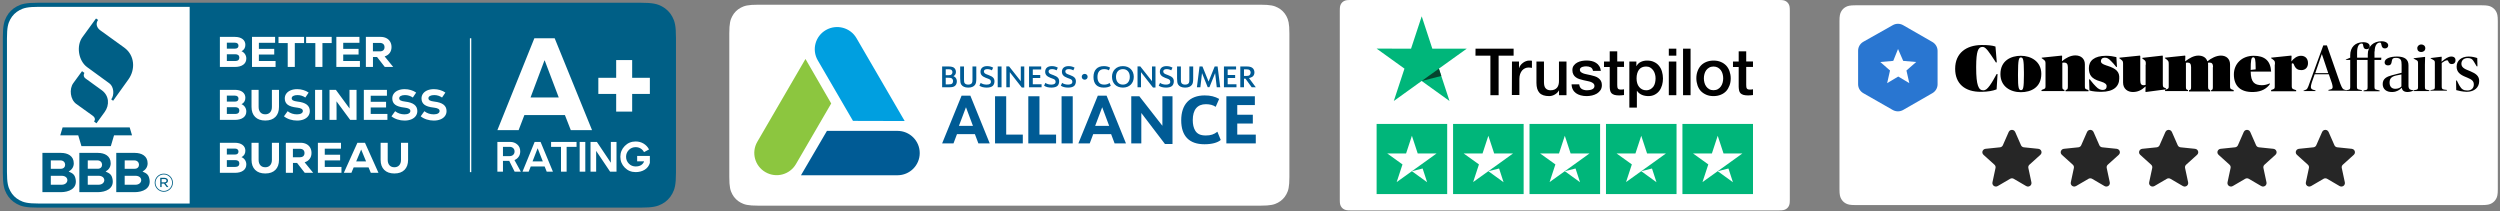
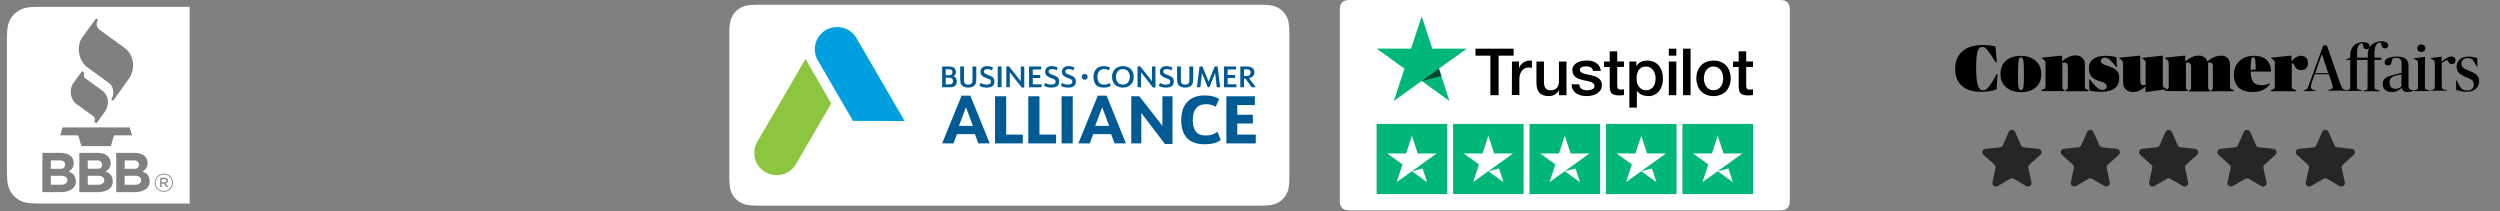
<svg xmlns="http://www.w3.org/2000/svg" width="782" height="66" viewBox="0 0 782 66" fill="none">
  <rect x="0" y="0" width="782" height="66" fill="#808080" stroke="none" />
-   <path fill-rule="evenodd" clip-rule="evenodd" d="M11.878 0.86L200.452 0.86C204.274 0.86 205.66 1.257 207.057 2.002C208.455 2.746 209.551 3.839 210.298 5.231C211.046 6.624 211.444 8.005 211.444 11.814V53.989C211.444 57.798 211.046 59.179 210.298 60.572C209.551 61.964 208.455 63.057 207.057 63.801C205.66 64.546 204.274 64.943 200.452 64.943H11.878C8.056 64.943 6.67 64.546 5.273 63.801C3.876 63.057 2.779 61.964 2.032 60.572C1.285 59.179 0.887 57.798 0.887 53.989L0.887 11.814C0.887 8.005 1.285 6.624 2.032 5.231C2.779 3.839 3.876 2.746 5.273 2.002C6.67 1.257 8.056 0.86 11.878 0.86Z" fill="#005F86" />
  <path fill-rule="evenodd" clip-rule="evenodd" d="M59.327 2.142V63.661H12.068C8.628 63.661 7.381 63.304 6.123 62.634C4.866 61.964 3.879 60.98 3.206 59.727C2.534 58.474 2.176 57.231 2.176 53.803V12C2.176 8.572 2.534 7.329 3.206 6.076C3.879 4.823 4.866 3.839 6.123 3.169C7.381 2.499 8.628 2.142 12.068 2.142H59.327ZM19.086 47.826H13.268V60.106H19.036C21.499 60.106 24.106 59.038 23.684 56.225C23.435 54.614 22.792 54.234 21.486 53.657C22.473 53.081 23.078 52.238 23.078 51.082C23.078 48.769 21.17 47.826 19.086 47.826ZM30.636 47.826H24.818V60.106H30.586C33.045 60.106 35.656 59.038 35.234 56.225C34.984 54.614 34.342 54.234 33.037 53.657C34.023 53.081 34.627 52.238 34.627 51.082C34.627 48.769 32.72 47.826 30.636 47.826ZM42.186 47.826H36.368V60.106H42.136C44.595 60.106 47.205 59.038 46.782 56.227C46.531 54.616 45.889 54.236 44.583 53.658C45.57 53.083 46.178 52.24 46.178 51.082C46.178 48.769 44.269 47.826 42.186 47.826ZM51.239 54.313C49.674 54.313 48.388 55.591 48.388 57.144L48.391 57.283C48.456 58.78 49.716 59.99 51.239 59.99C52.804 59.99 54.09 58.712 54.09 57.159L54.088 57.021C54.022 55.524 52.762 54.313 51.239 54.313ZM51.239 54.571C52.658 54.571 53.826 55.728 53.831 57.136L53.829 57.273C53.768 58.633 52.622 59.732 51.239 59.732C49.82 59.732 48.652 58.576 48.647 57.167L48.65 57.03C48.71 55.67 49.855 54.571 51.239 54.571ZM51.433 55.619H50.121L50.126 58.52H50.559V57.426H51.307L52.15 58.52H52.686L51.78 57.355C52.221 57.253 52.536 56.972 52.536 56.503L52.533 56.408C52.517 56.225 52.435 56.053 52.3 55.925C52.063 55.714 51.751 55.604 51.433 55.619ZM19.271 54.985C21.752 54.985 21.599 57.785 19.271 57.785H15.894V54.985H19.271ZM42.371 54.985C44.849 54.985 44.698 57.785 42.371 57.785H39.001V54.985H42.371ZM30.821 54.985C33.299 54.985 33.148 57.785 30.824 57.783H27.451V54.985H30.821ZM51.412 56.005C51.83 56.005 52.082 56.2 52.082 56.505L52.078 56.585C52.043 56.879 51.771 57.042 51.388 57.042L50.554 57.037V56.005H51.412ZM18.923 50.175C20.811 50.175 20.878 52.795 19.04 52.795H15.894V50.175H18.923ZM42.022 50.173C43.911 50.173 43.979 52.792 42.141 52.792H39.001L39.011 50.173H42.022ZM30.476 50.17C32.364 50.17 32.431 52.79 30.593 52.79H27.451L27.454 50.17H30.476ZM40.561 39.842H19.585L18.848 42.332H24.472L25.476 45.717H34.668L35.671 42.332H41.298L40.561 39.842ZM25.661 22.26L22.935 25.994C21.568 27.863 21.992 31.174 23.858 32.511L28.913 36.134C29.78 36.756 29.848 37.378 29.437 38.028L30.172 38.57L32.732 35.051C34.314 32.875 34.177 29.914 31.83 28.22L26.729 24.53C26.12 24.087 26.054 23.472 26.392 22.788L25.659 22.267L25.661 22.26ZM30.034 5.78L25.789 11.608C23.798 14.341 24.522 19.001 27.243 20.992L34.221 26.079C35.636 27.109 35.821 29.736 34.791 31.08L35.383 31.52L40.197 24.799C42.358 21.78 42.233 17.318 38.838 14.871L31.373 9.487C30.328 8.74 29.805 7.453 30.675 6.231L30.034 5.78Z" fill="white" />
-   <path fill-rule="evenodd" clip-rule="evenodd" d="M146.986 11.968H147.416V53.835H146.986V11.968ZM155.58 40.708L167.146 11.968H173.503L185.191 40.708H178.547L176.702 35.986H164.029L162.224 40.708H155.58ZM165.956 30.485H174.774L170.386 18.907H170.304L165.956 30.485ZM192.738 34.919V29.376H187.16V24.326H192.738V18.784H197.741V24.326H203.278V29.376H197.741V34.919H192.738ZM162.915 53.702H160.98L159.288 50.323H157.327V53.702H155.58V44.389H159.57C160.448 44.389 161.193 44.657 161.807 45.194C162.42 45.73 162.727 46.451 162.727 47.356C162.727 48.003 162.563 48.562 162.236 49.032C161.909 49.502 161.473 49.848 160.927 50.07L162.915 53.702ZM157.327 45.932V48.833H159.395C159.861 48.833 160.237 48.7 160.524 48.433C160.81 48.167 160.954 47.817 160.954 47.382C160.954 46.948 160.81 46.597 160.524 46.331C160.237 46.065 159.861 45.932 159.395 45.932H157.327ZM169.091 44.389L172.959 53.702H171.012L170.367 52.079H166.014L165.37 53.702H163.435L167.237 44.389H169.091ZM180.344 44.389V45.932H177.241V53.702H175.481V45.932H172.378V44.389H180.344ZM168.191 46.398H168.164L166.579 50.482H169.789L168.191 46.398ZM181.321 53.702V44.389H183.081V53.702H181.321ZM184.717 53.702V44.389H186.705L191.071 50.908V44.389H192.844V53.702H190.842L186.476 47.196V53.702H184.717ZM199.302 48.766H203.278V50.961C203 51.884 202.461 52.593 201.659 53.09C200.858 53.587 199.915 53.835 198.831 53.835C197.488 53.835 196.355 53.37 195.433 52.438C194.51 51.507 194.049 50.376 194.049 49.045C194.049 47.715 194.51 46.584 195.433 45.653C196.355 44.721 197.488 44.255 198.831 44.255C199.763 44.255 200.593 44.477 201.323 44.921C202.053 45.364 202.62 45.972 203.023 46.744L201.451 47.582C201.191 47.103 200.835 46.724 200.383 46.444C199.931 46.165 199.414 46.025 198.831 46.025C197.99 46.025 197.28 46.32 196.702 46.91C196.125 47.5 195.836 48.212 195.836 49.045C195.836 49.879 196.125 50.591 196.702 51.181C197.28 51.771 197.99 52.066 198.831 52.066C200.121 52.066 200.99 51.573 201.438 50.589V50.469H199.302V48.766ZM75.544 16.026C76.004 16.223 76.369 16.525 76.64 16.932C76.91 17.339 77.046 17.798 77.046 18.308C77.046 19.132 76.728 19.776 76.092 20.242C75.456 20.707 74.579 20.94 73.46 20.94H68.779V11.541H73.46C74.48 11.541 75.282 11.765 75.869 12.212C76.455 12.66 76.748 13.269 76.748 14.039C76.748 14.495 76.642 14.896 76.43 15.24C76.218 15.585 75.923 15.847 75.544 16.026ZM70.957 13.354V15.22H73.501C73.853 15.22 74.123 15.14 74.313 14.978C74.502 14.817 74.597 14.589 74.597 14.294C74.597 13.998 74.5 13.768 74.306 13.602C74.112 13.437 73.844 13.354 73.501 13.354H70.957ZM73.609 19.087C74.006 19.087 74.315 18.993 74.536 18.805C74.757 18.617 74.867 18.358 74.867 18.026C74.867 17.686 74.757 17.424 74.536 17.241C74.315 17.057 74.006 16.966 73.609 16.966H70.957V19.087H73.609ZM80.978 19.087H86.2V20.94H78.827V11.541H86.052V13.381H80.978V15.287H85.781V17.06H80.978V19.087ZM95.112 11.541V13.461H92.216V20.94H89.998V13.461H87.116V11.541H95.112ZM103.752 11.541V13.461H100.857V20.94H98.638V13.461H95.756V11.541H103.752ZM107.36 19.087H112.582V20.94H105.209V11.541H112.433V13.381H107.36V15.287H112.163V17.06H107.36V19.087ZM117.949 17.838H116.663V20.94H114.445V11.541H119.058C119.744 11.541 120.343 11.673 120.858 11.937C121.372 12.201 121.768 12.575 122.048 13.058C122.328 13.542 122.467 14.097 122.467 14.723C122.467 15.439 122.28 16.053 121.906 16.563C121.532 17.073 121.002 17.436 120.316 17.651L122.995 20.94H120.357L117.949 17.838ZM120.276 14.75C120.276 14.329 120.147 14.003 119.89 13.77C119.633 13.537 119.27 13.421 118.801 13.421H116.65V16.066H118.801C119.279 16.066 119.644 15.952 119.897 15.724C120.149 15.495 120.276 15.171 120.276 14.75ZM75.544 32.586C76.004 32.783 76.369 33.085 76.64 33.493C76.91 33.9 77.046 34.359 77.046 34.869C77.046 35.692 76.728 36.337 76.092 36.802C75.456 37.268 74.579 37.501 73.46 37.501H68.779V28.102H73.46C74.48 28.102 75.282 28.325 75.869 28.773C76.455 29.22 76.748 29.829 76.748 30.599C76.748 31.055 76.642 31.456 76.43 31.801C76.218 32.145 75.923 32.407 75.544 32.586ZM70.957 29.914V31.781H73.501C73.853 31.781 74.123 31.7 74.313 31.539C74.502 31.378 74.597 31.149 74.597 30.854C74.597 30.559 74.5 30.328 74.306 30.163C74.112 29.997 73.844 29.914 73.501 29.914H70.957ZM73.609 35.648C74.006 35.648 74.315 35.554 74.536 35.366C74.757 35.178 74.867 34.918 74.867 34.587C74.867 34.247 74.757 33.985 74.536 33.801C74.315 33.618 74.006 33.526 73.609 33.526H70.957V35.648H73.609ZM82.98 37.702C81.618 37.702 80.561 37.328 79.808 36.581C79.055 35.833 78.678 34.788 78.678 33.446V28.102H80.897V33.446C80.897 34.162 81.08 34.726 81.445 35.137C81.81 35.549 82.322 35.755 82.98 35.755C83.621 35.755 84.126 35.549 84.496 35.137C84.865 34.726 85.05 34.162 85.05 33.446V28.102H87.269V33.446C87.269 34.788 86.895 35.833 86.146 36.581C85.398 37.328 84.342 37.702 82.98 37.702ZM92.92 37.715C92.144 37.715 91.398 37.599 90.681 37.366C89.964 37.134 89.344 36.807 88.82 36.386L89.971 34.788C90.809 35.442 91.788 35.769 92.906 35.769C93.466 35.769 93.91 35.675 94.239 35.486C94.568 35.298 94.733 35.043 94.733 34.721C94.733 34.417 94.579 34.18 94.273 34.01C93.988 33.852 93.548 33.736 92.952 33.663L92.812 33.647C91.522 33.504 90.577 33.204 89.977 32.747C89.377 32.291 89.078 31.637 89.078 30.787C89.078 30.214 89.24 29.708 89.565 29.27C89.889 28.831 90.345 28.491 90.931 28.249C91.517 28.008 92.194 27.887 92.96 27.887C93.619 27.887 94.261 27.981 94.888 28.169C95.515 28.357 96.068 28.621 96.546 28.961L95.504 30.505C94.764 29.995 93.948 29.74 93.055 29.74C92.505 29.74 92.065 29.829 91.736 30.008C91.407 30.187 91.242 30.429 91.242 30.733C91.242 31.029 91.384 31.257 91.668 31.418C91.953 31.579 92.428 31.7 93.096 31.781C94.376 31.924 95.332 32.239 95.964 32.727C96.595 33.215 96.911 33.884 96.911 34.735C96.911 35.325 96.744 35.847 96.41 36.299C96.077 36.751 95.608 37.1 95.003 37.346C94.399 37.592 93.704 37.715 92.92 37.715ZM98.557 28.102H100.776V37.501H98.557V28.102ZM109.322 28.102H111.527V37.501H109.538L105.249 31.687L105.276 34.224V37.501H103.071V28.102H105.06L109.349 33.942L109.322 31.431V28.102ZM115.96 35.648H121.182V37.501H113.809V28.102H121.033V29.941H115.96V31.848H120.763V33.62H115.96V35.648ZM126.549 37.715C125.773 37.715 125.027 37.599 124.31 37.366C123.593 37.134 122.973 36.807 122.449 36.386L123.599 34.788C124.438 35.442 125.417 35.769 126.535 35.769C127.094 35.769 127.539 35.675 127.868 35.486C128.197 35.298 128.362 35.043 128.362 34.721C128.362 34.417 128.208 34.18 127.902 34.01C127.617 33.852 127.177 33.736 126.581 33.663L126.441 33.647C125.151 33.504 124.206 33.204 123.606 32.747C123.006 32.291 122.707 31.637 122.707 30.787C122.707 30.214 122.869 29.708 123.194 29.27C123.518 28.831 123.974 28.491 124.56 28.249C125.146 28.008 125.823 27.887 126.589 27.887C127.248 27.887 127.89 27.981 128.517 28.169C129.144 28.357 129.697 28.621 130.175 28.961L129.133 30.505C128.393 29.995 127.577 29.74 126.684 29.74C126.134 29.74 125.694 29.829 125.365 30.008C125.036 30.187 124.871 30.429 124.871 30.733C124.871 31.029 125.013 31.257 125.297 31.418C125.581 31.579 126.057 31.7 126.725 31.781C128.005 31.924 128.961 32.239 129.593 32.727C130.224 33.215 130.54 33.884 130.54 34.735C130.54 35.325 130.373 35.847 130.039 36.299C129.706 36.751 129.237 37.1 128.632 37.346C128.028 37.592 127.333 37.715 126.549 37.715ZM135.69 37.715C134.914 37.715 134.168 37.599 133.451 37.366C132.734 37.134 132.114 36.807 131.591 36.386L132.741 34.788C133.579 35.442 134.558 35.769 135.676 35.769C136.236 35.769 136.68 35.675 137.009 35.486C137.338 35.298 137.503 35.043 137.503 34.721C137.503 34.417 137.35 34.18 137.043 34.01C136.758 33.852 136.318 33.736 135.722 33.663L135.582 33.647C134.292 33.504 133.347 33.204 132.747 32.747C132.148 32.291 131.848 31.637 131.848 30.787C131.848 30.214 132.01 29.708 132.335 29.27C132.659 28.831 133.115 28.491 133.701 28.249C134.287 28.008 134.964 27.887 135.731 27.887C136.389 27.887 137.032 27.981 137.658 28.169C138.285 28.357 138.838 28.621 139.316 28.961L138.274 30.505C137.534 29.995 136.718 29.74 135.825 29.74C135.275 29.74 134.835 29.829 134.506 30.008C134.177 30.187 134.012 30.429 134.012 30.733C134.012 31.029 134.154 31.257 134.439 31.418C134.723 31.579 135.198 31.7 135.866 31.781C137.147 31.924 138.103 32.239 138.734 32.727C139.365 33.215 139.681 33.884 139.681 34.735C139.681 35.325 139.514 35.847 139.181 36.299C138.847 36.751 138.378 37.1 137.773 37.346C137.169 37.592 136.475 37.715 135.69 37.715ZM75.544 49.147C76.004 49.344 76.369 49.646 76.64 50.053C76.91 50.46 77.046 50.919 77.046 51.429C77.046 52.253 76.728 52.897 76.092 53.363C75.456 53.828 74.579 54.061 73.46 54.061H68.779V44.662H73.46C74.48 44.662 75.282 44.886 75.869 45.333C76.455 45.781 76.748 46.39 76.748 47.159C76.748 47.616 76.642 48.017 76.43 48.361C76.218 48.706 75.923 48.968 75.544 49.147ZM70.957 46.475V48.341H73.501C73.853 48.341 74.123 48.26 74.313 48.099C74.502 47.938 74.597 47.71 74.597 47.414C74.597 47.119 74.5 46.889 74.306 46.723C74.112 46.557 73.844 46.475 73.501 46.475H70.957ZM73.609 52.208C74.006 52.208 74.315 52.114 74.536 51.926C74.757 51.738 74.867 51.478 74.867 51.147C74.867 50.807 74.757 50.545 74.536 50.362C74.315 50.178 74.006 50.087 73.609 50.087H70.957V52.208H73.609ZM82.98 54.263C81.618 54.263 80.561 53.889 79.808 53.141C79.055 52.394 78.678 51.349 78.678 50.006V44.662H80.897V50.006C80.897 50.722 81.08 51.286 81.445 51.698C81.81 52.11 82.322 52.316 82.98 52.316C83.621 52.316 84.126 52.11 84.496 51.698C84.865 51.286 85.05 50.722 85.05 50.006V44.662H87.269V50.006C87.269 51.349 86.895 52.394 86.146 53.141C85.398 53.889 84.342 54.263 82.98 54.263ZM92.92 50.959H91.635V54.061H89.416V44.662H94.029C94.715 44.662 95.314 44.794 95.829 45.058C96.343 45.322 96.74 45.696 97.019 46.179C97.299 46.663 97.439 47.218 97.439 47.844C97.439 48.56 97.251 49.173 96.877 49.684C96.503 50.194 95.973 50.556 95.287 50.771L97.966 54.061H95.328L92.92 50.959ZM95.247 47.871C95.247 47.45 95.118 47.124 94.861 46.891C94.604 46.658 94.241 46.542 93.772 46.542H91.621V49.187H93.772C94.25 49.187 94.615 49.073 94.868 48.844C95.121 48.616 95.247 48.292 95.247 47.871ZM101.587 52.208H106.81V54.061H99.436V44.662H106.661V46.502H101.587V48.408H106.39V50.181H101.587V52.208ZM115.992 54.061L115.288 52.369H110.62L109.917 54.061H107.549L111.797 44.662H114.165L118.386 54.061H115.992ZM112.975 46.77L111.419 50.476H114.503L112.975 46.77ZM123.36 54.263C121.998 54.263 120.941 53.889 120.188 53.141C119.435 52.394 119.058 51.349 119.058 50.006V44.662H121.277V50.006C121.277 50.722 121.46 51.286 121.825 51.698C122.19 52.11 122.702 52.316 123.36 52.316C124.001 52.316 124.506 52.11 124.876 51.698C125.245 51.286 125.43 50.722 125.43 50.006V44.662H127.649V50.006C127.649 51.349 127.275 52.394 126.526 53.141C125.778 53.889 124.722 54.263 123.36 54.263Z" fill="white" />
  <path fill-rule="evenodd" clip-rule="evenodd" d="M237.109 1.476L394.337 1.476C397.461 1.476 398.594 1.8 399.736 2.409C400.878 3.017 401.774 3.911 402.385 5.049C402.996 6.187 403.321 7.316 403.321 10.429V55.376C403.321 58.489 402.996 59.617 402.385 60.756C401.774 61.894 400.878 62.787 399.736 63.395C398.594 64.004 397.461 64.328 394.337 64.328H237.109C233.985 64.328 232.852 64.004 231.71 63.395C230.568 62.787 229.672 61.894 229.061 60.756C228.45 59.617 228.125 58.489 228.125 55.376V10.429C228.125 7.316 228.45 6.187 229.061 5.049C229.672 3.911 230.568 3.017 231.71 2.409C232.852 1.8 233.985 1.476 237.109 1.476Z" fill="white" />
-   <path fill-rule="evenodd" clip-rule="evenodd" d="M258.667 40.94H280.728C284.574 40.94 287.692 44.047 287.692 47.88C287.692 51.712 284.574 54.819 280.728 54.819H250.545L258.667 40.94Z" fill="#005B95" />
  <path fill-rule="evenodd" clip-rule="evenodd" d="M266.815 37.813L255.797 18.869C253.867 15.55 255.012 11.306 258.356 9.39C261.699 7.474 265.974 8.611 267.904 11.93L282.982 37.856L266.815 37.813Z" fill="#009FE0" />
  <path fill-rule="evenodd" clip-rule="evenodd" d="M260 32.365L248.969 51.331C247.044 54.641 242.795 55.776 239.468 53.868L239.434 53.849C236.101 51.939 234.954 47.699 236.87 44.378C236.874 44.372 236.878 44.365 236.882 44.358L251.953 18.444L260 32.365Z" fill="#8CC63F" />
  <path d="M339.293 23.11C338.769 23.11 338.368 23.502 338.368 24.009C338.368 24.538 338.758 24.931 339.293 24.931C339.817 24.931 340.213 24.538 340.213 24.02C340.213 23.502 339.817 23.11 339.293 23.11ZM294.699 27.293H296.94C297.761 27.293 298.222 27.193 298.591 26.947C299.052 26.637 299.301 26.109 299.301 25.462C299.301 24.98 299.163 24.588 298.877 24.26C298.72 24.078 298.6 23.996 298.231 23.823C298.766 23.532 299.015 23.113 299.015 22.511C299.015 21.938 298.766 21.437 298.351 21.145C298.01 20.918 297.411 20.79 296.636 20.79H294.699V27.293ZM295.824 23.522V21.664H296.682C297.097 21.664 297.383 21.719 297.54 21.819C297.779 21.983 297.927 22.275 297.927 22.593C297.927 22.885 297.807 23.14 297.604 23.304C297.411 23.468 297.162 23.522 296.682 23.522H295.824ZM295.824 26.391V24.324H296.71C297.189 24.324 297.447 24.369 297.66 24.479C297.936 24.643 298.121 24.989 298.121 25.38C298.121 25.69 297.992 26.009 297.807 26.155C297.595 26.328 297.309 26.391 296.765 26.391H295.824ZM300.343 20.79V24.524C300.343 25.49 300.435 26.027 300.657 26.41C301.044 27.056 301.81 27.402 302.861 27.402C303.838 27.402 304.558 27.111 304.973 26.555C305.277 26.145 305.388 25.608 305.388 24.524V20.79H304.189V24.934C304.189 25.462 304.143 25.736 304.032 25.936C303.838 26.282 303.433 26.464 302.861 26.464C302.344 26.464 301.966 26.309 301.754 26.027C301.597 25.808 301.542 25.526 301.542 24.934V20.79H300.343ZM306.356 26.801C306.891 27.193 307.693 27.402 308.643 27.402C309.473 27.402 310.128 27.22 310.515 26.883C310.857 26.583 311.069 26.036 311.069 25.462C311.069 24.486 310.605 23.986 309.219 23.477L309.068 23.422C308.44 23.195 308.274 23.122 308.072 22.967C307.878 22.821 307.758 22.584 307.758 22.347C307.758 21.892 308.145 21.619 308.809 21.619C309.335 21.619 309.796 21.737 310.266 22.001L310.654 21.163C310.054 20.826 309.473 20.681 308.763 20.681C307.472 20.681 306.697 21.336 306.697 22.429C306.697 23.331 307.175 23.888 308.368 24.351L309.08 24.616C309.443 24.754 309.485 24.785 309.639 24.898C309.851 25.052 309.962 25.298 309.962 25.572C309.962 26.155 309.501 26.464 308.634 26.464C307.878 26.464 307.214 26.273 306.762 25.918L306.356 26.801ZM312.083 27.293H313.282V20.79H312.083V27.293ZM314.776 27.293H315.864V22.575L319.609 27.375H320.392V20.79H319.304V25.399L315.643 20.772H314.776V27.293ZM321.887 27.293H325.806V26.355H323.058V24.397H325.391V23.459H323.058V21.728H325.686V20.79H321.887V27.293ZM326.59 26.801C327.125 27.193 327.927 27.402 328.877 27.402C329.707 27.402 330.362 27.22 330.749 26.883C331.09 26.583 331.302 26.036 331.302 25.462C331.302 24.486 330.838 23.986 329.453 23.477L328.976 23.302C328.606 23.162 328.468 23.091 328.305 22.967C328.112 22.821 327.992 22.584 327.992 22.347C327.992 21.892 328.379 21.619 329.043 21.619C329.569 21.619 330.03 21.737 330.5 22.001L330.887 21.163C330.288 20.826 329.707 20.681 328.997 20.681C327.706 20.681 326.931 21.336 326.931 22.429C326.931 23.331 327.409 23.888 328.601 24.351L329.314 24.616C329.677 24.754 329.719 24.785 329.873 24.898C330.085 25.052 330.196 25.298 330.196 25.572C330.196 26.155 329.735 26.464 328.868 26.464C328.112 26.464 327.448 26.273 326.996 25.918L326.59 26.801ZM331.828 26.801C332.363 27.193 333.165 27.402 334.115 27.402C334.945 27.402 335.6 27.22 335.987 26.883C336.329 26.583 336.541 26.036 336.541 25.462C336.541 24.486 336.076 23.986 334.691 23.477L334.539 23.422C333.912 23.195 333.746 23.122 333.543 22.967C333.35 22.821 333.23 22.584 333.23 22.347C333.23 21.892 333.617 21.619 334.281 21.619C334.807 21.619 335.268 21.737 335.738 22.001L336.126 21.163C335.526 20.826 334.945 20.681 334.235 20.681C332.944 20.681 332.169 21.336 332.169 22.429C332.169 23.331 332.647 23.888 333.84 24.351L334.552 24.616C334.915 24.754 334.957 24.785 335.111 24.898C335.323 25.052 335.434 25.298 335.434 25.572C335.434 26.155 334.973 26.464 334.106 26.464C333.35 26.464 332.686 26.273 332.234 25.918L331.828 26.801ZM347.076 25.945C346.596 26.309 346.089 26.464 345.37 26.464C344.586 26.464 344.042 26.227 343.71 25.717C343.424 25.298 343.285 24.761 343.285 24.078C343.285 22.493 344.042 21.619 345.397 21.619C345.987 21.619 346.467 21.746 346.854 22.001L347.242 21.163C346.707 20.835 346.052 20.681 345.268 20.681C343.221 20.681 342.04 21.928 342.04 24.096C342.04 26.236 343.165 27.402 345.24 27.402C346.2 27.402 347.002 27.193 347.454 26.829L347.076 25.945ZM351.244 20.681C350.174 20.681 349.317 21.027 348.68 21.71C348.136 22.284 347.832 23.113 347.832 23.996C347.832 26.064 349.178 27.402 351.253 27.402C353.282 27.402 354.647 26.045 354.647 24.041C354.647 22.029 353.282 20.681 351.244 20.681ZM351.244 21.619C352.563 21.619 353.402 22.566 353.402 24.041C353.402 25.517 352.563 26.464 351.244 26.464C349.898 26.464 349.077 25.526 349.077 24.014C349.077 22.557 349.925 21.619 351.244 21.619ZM355.818 27.293H356.907V22.575L360.651 27.375H361.435V20.79H360.346V25.399L356.685 20.772H355.818V27.293ZM362.458 26.801C362.993 27.193 363.796 27.402 364.746 27.402C365.576 27.402 366.23 27.22 366.618 26.883C366.959 26.583 367.171 26.036 367.171 25.462C367.171 24.486 366.707 23.986 365.322 23.477L365.17 23.422C364.543 23.195 364.377 23.122 364.174 22.967C363.98 22.821 363.86 22.584 363.86 22.347C363.86 21.892 364.248 21.619 364.912 21.619C365.437 21.619 365.898 21.737 366.369 22.001L366.756 21.163C366.157 20.826 365.576 20.681 364.865 20.681C363.574 20.681 362.8 21.336 362.8 22.429C362.8 23.331 363.277 23.888 364.47 24.351L365.183 24.616C365.545 24.754 365.587 24.785 365.742 24.898C365.954 25.052 366.064 25.298 366.064 25.572C366.064 26.155 365.603 26.464 364.736 26.464C363.98 26.464 363.316 26.273 362.864 25.918L362.458 26.801ZM368.185 20.79V24.524C368.185 25.49 368.278 26.027 368.499 26.41C368.886 27.056 369.652 27.402 370.703 27.402C371.681 27.402 372.4 27.111 372.815 26.555C373.119 26.145 373.23 25.608 373.23 24.524V20.79H372.031V24.934C372.031 25.462 371.985 25.736 371.874 25.936C371.681 26.282 371.275 26.464 370.703 26.464C370.187 26.464 369.809 26.309 369.596 26.027C369.44 25.808 369.384 25.526 369.384 24.934V20.79H368.185ZM374.392 27.293H375.48L375.987 22.867L377.767 27.275H378.312L380.091 22.867L380.599 27.293H381.687L380.866 20.79H379.953L378.044 25.508L376.126 20.79H375.213L374.392 27.293ZM382.849 27.293H386.768V26.355H384.02V24.397H386.353V23.459H384.02V21.728H386.648V20.79H382.849V27.293ZM389.12 24.606H389.581L391.527 27.293H392.809L390.688 24.424C391.011 24.36 391.407 24.206 391.702 24.032C392.136 23.759 392.385 23.258 392.385 22.666C392.385 22.047 392.145 21.519 391.711 21.209C391.315 20.918 390.771 20.79 389.913 20.79H387.967V27.293H389.12V24.606ZM389.12 23.75V21.692H389.922C390.383 21.692 390.632 21.746 390.817 21.883C391.047 22.047 391.204 22.384 391.204 22.712C391.204 22.994 391.066 23.322 390.872 23.495C390.679 23.677 390.402 23.75 389.867 23.75H389.12ZM304.948 41.965L306.036 44.855H309.589L303.531 29.929H300.779L294.699 44.855H298.252L299.341 41.965H304.948ZM304.332 39.364H299.957L302.155 33.542L304.332 39.364ZM311.247 44.855H319.935V42.109H314.738V30.115H311.247V44.855ZM321.654 44.855H330.341V42.109H325.145V30.115H321.654V44.855ZM332.061 44.855H335.552V30.115H332.061V44.855ZM347.561 41.965L348.649 44.855H352.203L346.144 29.929H343.392L337.312 44.855H340.865L341.954 41.965H347.561ZM346.945 39.364H342.57L344.768 33.542L346.945 39.364ZM353.86 44.855H357.002V35.338L364.396 45.041H366.758V30.115H363.595V39.343L356.386 30.115H353.86V44.855ZM380.8 41.201C379.732 42.047 378.726 42.377 377.165 42.377C375.522 42.377 374.495 41.903 373.858 40.85C373.345 40.004 373.098 38.93 373.098 37.568C373.098 34.326 374.515 32.592 377.206 32.592C378.459 32.592 379.465 32.861 380.266 33.418L381.355 30.941C380.04 30.198 378.644 29.847 376.836 29.847C372.133 29.847 369.484 32.633 369.484 37.629C369.484 42.543 371.969 45.123 376.754 45.123C379.034 45.123 380.841 44.648 381.848 43.781L380.8 41.201ZM383.608 44.855H392.809V42.109H387.017V38.641H391.885V35.895H387.017V32.861H392.521V30.115H383.608V44.855Z" fill="#005B95" />
  <path fill-rule="evenodd" clip-rule="evenodd" d="M422.369 0L556.574 0C557.715 0 558.128 0.118 558.545 0.341C558.963 0.563 559.29 0.889 559.513 1.305C559.736 1.72 559.855 2.133 559.855 3.27V62.534C559.855 63.671 559.736 64.083 559.513 64.499C559.29 64.915 558.963 65.241 558.545 65.463C558.128 65.686 557.715 65.804 556.574 65.804H422.369C421.228 65.804 420.814 65.686 420.397 65.463C419.98 65.241 419.653 64.915 419.43 64.499C419.207 64.083 419.088 63.671 419.088 62.534V3.27C419.088 2.133 419.207 1.72 419.43 1.305C419.653 0.889 419.98 0.563 420.397 0.341C420.814 0.118 421.228 0 422.369 0Z" fill="white" />
  <path d="M452.68 38.768V60.702H430.605V38.768H452.68ZM445 52.705L441.643 53.551L446.403 57.001L445 52.705ZM441.643 42.469L439.826 47.998H433.917L438.7 51.426L436.883 56.955L441.666 53.528L444.609 51.426L449.369 47.998H443.459L441.643 42.469ZM476.595 38.768V60.702H454.52V38.768H476.595ZM468.914 52.705L465.557 53.551L470.317 57.001L468.914 52.705ZM465.557 42.469L463.741 47.998H457.831L462.614 51.426L460.797 56.955L465.58 53.528L468.524 51.426L473.283 47.998H467.374L465.557 42.469ZM500.509 38.768V60.702H478.434V38.768H500.509ZM492.829 52.705L489.472 53.551L494.231 57.001L492.829 52.705ZM489.472 42.469L487.655 47.998H481.745L486.528 51.426L484.712 56.955L489.495 53.528L492.438 51.426L497.198 47.998H491.288L489.472 42.469ZM524.423 38.768V60.702H502.349V38.768H524.423ZM516.743 52.705L513.386 53.551L518.146 57.001L516.743 52.705ZM513.386 42.469L511.569 47.998H505.66L510.443 51.426L508.626 56.955L513.409 53.528L516.352 51.426L521.112 47.998H515.203L513.386 42.469ZM548.338 38.768V60.702H526.263V38.768H548.338ZM540.658 52.705L537.3 53.551L542.06 57.001L540.658 52.705ZM537.3 42.469L535.484 47.998H529.574L534.357 51.426L532.54 56.955L537.323 53.528L540.267 51.426L545.027 47.998H539.117L537.3 42.469Z" fill="#00B67A" />
  <path d="M461.547 15.223H473.458V17.415H468.768V29.768H466.197V17.415H461.527L461.547 15.223ZM472.947 19.238H475.145V21.274H475.184C475.263 20.983 475.4 20.711 475.596 20.44C475.793 20.168 476.028 19.916 476.322 19.703C476.597 19.47 476.911 19.296 477.264 19.16C477.598 19.024 477.951 18.947 478.304 18.947C478.579 18.947 478.775 18.966 478.873 18.966C478.971 18.985 479.089 19.005 479.187 19.005V21.235C479.03 21.196 478.854 21.177 478.677 21.157C478.5 21.138 478.343 21.119 478.167 21.119C477.774 21.119 477.402 21.196 477.048 21.351C476.695 21.506 476.401 21.739 476.126 22.03C475.871 22.34 475.655 22.709 475.498 23.155C475.341 23.601 475.263 24.125 475.263 24.706V29.71H472.908L472.947 19.238ZM489.979 29.768H487.664V28.294H487.625C487.33 28.837 486.899 29.244 486.33 29.574C485.761 29.904 485.172 30.059 484.583 30.059C483.19 30.059 482.17 29.729 481.542 29.031C480.914 28.352 480.6 27.305 480.6 25.928V19.238H482.955V25.695C482.955 26.626 483.131 27.286 483.504 27.654C483.857 28.042 484.367 28.236 485.015 28.236C485.505 28.236 485.918 28.158 486.251 28.003C486.585 27.848 486.859 27.654 487.056 27.402C487.271 27.15 487.409 26.84 487.507 26.491C487.605 26.141 487.644 25.754 487.644 25.346V19.238H489.999V29.768H489.979ZM493.982 26.394C494.061 27.072 494.316 27.538 494.767 27.829C495.218 28.1 495.768 28.236 496.396 28.236C496.612 28.236 496.867 28.216 497.141 28.178C497.416 28.139 497.691 28.081 497.926 27.984C498.181 27.887 498.378 27.751 498.535 27.557C498.692 27.363 498.77 27.131 498.75 26.84C498.731 26.549 498.633 26.297 498.417 26.103C498.201 25.909 497.946 25.773 497.632 25.637C497.318 25.521 496.945 25.424 496.533 25.346C496.121 25.269 495.709 25.172 495.277 25.075C494.846 24.978 494.414 24.861 494.002 24.726C493.59 24.59 493.237 24.416 492.903 24.163C492.589 23.931 492.314 23.64 492.138 23.271C491.942 22.903 491.843 22.476 491.843 21.933C491.843 21.351 491.981 20.886 492.275 20.498C492.55 20.11 492.923 19.8 493.354 19.567C493.786 19.334 494.277 19.16 494.806 19.063C495.336 18.966 495.846 18.927 496.317 18.927C496.867 18.927 497.396 18.985 497.887 19.102C498.378 19.218 498.848 19.393 499.241 19.664C499.653 19.916 499.987 20.265 500.242 20.673C500.516 21.08 500.673 21.584 500.752 22.166H498.299C498.181 21.604 497.926 21.235 497.534 21.041C497.122 20.847 496.67 20.75 496.141 20.75C495.984 20.75 495.768 20.77 495.552 20.789C495.317 20.828 495.12 20.866 494.904 20.944C494.708 21.022 494.532 21.138 494.394 21.274C494.257 21.41 494.178 21.604 494.178 21.836C494.178 22.127 494.277 22.34 494.473 22.515C494.669 22.689 494.924 22.825 495.258 22.961C495.572 23.077 495.944 23.174 496.356 23.252C496.769 23.329 497.2 23.426 497.632 23.523C498.064 23.62 498.476 23.737 498.888 23.872C499.3 24.008 499.673 24.183 499.987 24.435C500.301 24.668 500.575 24.959 500.771 25.308C500.968 25.657 501.066 26.103 501.066 26.607C501.066 27.227 500.928 27.751 500.634 28.197C500.34 28.624 499.967 28.992 499.516 29.264C499.064 29.535 498.535 29.729 497.985 29.865C497.416 29.981 496.867 30.059 496.317 30.059C495.65 30.059 495.022 29.981 494.453 29.826C493.884 29.671 493.374 29.438 492.962 29.147C492.55 28.837 492.216 28.469 491.981 28.003C491.745 27.557 491.608 27.014 491.588 26.374H493.963V26.394H493.982ZM501.733 19.238H503.519V16.057H505.873V19.218H507.992V20.944H505.873V26.568C505.873 26.82 505.893 27.014 505.912 27.208C505.932 27.383 505.991 27.538 506.05 27.654C506.128 27.77 506.246 27.867 506.383 27.926C506.54 27.984 506.737 28.023 507.011 28.023C507.168 28.023 507.345 28.023 507.502 28.003C507.659 27.984 507.835 27.964 507.992 27.926V29.729C507.737 29.768 507.482 29.787 507.227 29.807C506.972 29.846 506.737 29.846 506.462 29.846C505.834 29.846 505.343 29.787 504.971 29.671C504.598 29.555 504.303 29.38 504.088 29.167C503.872 28.934 503.734 28.663 503.656 28.333C503.577 28.003 503.538 27.596 503.519 27.169V20.963H501.733V19.199V19.238ZM509.641 19.238H511.858V20.673H511.897C512.231 20.052 512.682 19.625 513.271 19.354C513.859 19.082 514.487 18.947 515.194 18.947C516.037 18.947 516.763 19.082 517.391 19.393C518.019 19.684 518.529 20.071 518.941 20.595C519.354 21.099 519.667 21.7 519.864 22.379C520.06 23.058 520.178 23.795 520.178 24.551C520.178 25.269 520.08 25.948 519.903 26.607C519.707 27.266 519.432 27.867 519.059 28.372C518.686 28.876 518.215 29.283 517.627 29.593C517.038 29.904 516.371 30.059 515.586 30.059C515.253 30.059 514.899 30.02 514.566 29.962C514.232 29.904 513.899 29.807 513.585 29.671C513.271 29.535 512.976 29.361 512.721 29.147C512.447 28.934 512.231 28.682 512.054 28.41H512.015V33.666H509.66V19.238H509.641ZM517.862 24.512C517.862 24.047 517.803 23.582 517.666 23.136C517.548 22.689 517.352 22.302 517.097 21.953C516.842 21.604 516.528 21.332 516.175 21.119C515.802 20.905 515.37 20.808 514.899 20.808C513.918 20.808 513.173 21.138 512.662 21.817C512.172 22.495 511.917 23.407 511.917 24.532C511.917 25.075 511.976 25.56 512.113 26.006C512.25 26.452 512.427 26.84 512.702 27.169C512.957 27.499 513.271 27.751 513.644 27.945C514.016 28.139 514.428 28.236 514.919 28.236C515.468 28.236 515.9 28.119 516.273 27.906C516.646 27.693 516.94 27.402 517.195 27.072C517.431 26.723 517.607 26.335 517.705 25.889C517.803 25.424 517.862 24.978 517.862 24.512ZM522.003 15.223H524.357V17.415H522.003V15.223ZM522.003 19.238H524.357V29.768H522.003V19.238ZM526.457 15.223H528.811V29.768H526.457V15.223ZM535.993 30.059C535.149 30.059 534.384 29.923 533.717 29.632C533.05 29.341 532.5 28.973 532.029 28.488C531.578 28.003 531.225 27.402 530.989 26.723C530.754 26.044 530.617 25.288 530.617 24.493C530.617 23.698 530.734 22.961 530.989 22.282C531.225 21.604 531.578 21.022 532.029 20.517C532.481 20.033 533.05 19.645 533.717 19.373C534.384 19.102 535.149 18.947 535.993 18.947C536.837 18.947 537.602 19.082 538.269 19.373C538.936 19.645 539.486 20.033 539.957 20.517C540.408 21.002 540.761 21.604 540.997 22.282C541.232 22.961 541.369 23.698 541.369 24.493C541.369 25.308 541.252 26.044 540.997 26.723C540.742 27.402 540.408 27.984 539.957 28.488C539.505 28.973 538.936 29.361 538.269 29.632C537.602 29.904 536.856 30.059 535.993 30.059ZM535.993 28.216C536.503 28.216 536.974 28.1 537.347 27.887C537.739 27.674 538.034 27.383 538.289 27.034C538.544 26.684 538.72 26.277 538.838 25.851C538.956 25.404 539.015 24.959 539.015 24.493C539.015 24.047 538.956 23.601 538.838 23.155C538.72 22.709 538.544 22.321 538.289 21.972C538.034 21.623 537.72 21.351 537.347 21.138C536.955 20.925 536.503 20.808 535.993 20.808C535.483 20.808 535.012 20.925 534.639 21.138C534.247 21.351 533.952 21.642 533.697 21.972C533.442 22.321 533.266 22.709 533.148 23.155C533.03 23.601 532.971 24.047 532.971 24.493C532.971 24.959 533.03 25.404 533.148 25.851C533.266 26.297 533.442 26.684 533.697 27.034C533.952 27.383 534.266 27.674 534.639 27.887C535.032 28.119 535.483 28.216 535.993 28.216ZM542.076 19.238H543.861V16.057H546.216V19.218H548.335V20.944H546.216V26.568C546.216 26.82 546.236 27.014 546.255 27.208C546.275 27.383 546.334 27.538 546.393 27.654C546.471 27.77 546.589 27.867 546.726 27.926C546.883 27.984 547.079 28.023 547.354 28.023C547.511 28.023 547.688 28.023 547.845 28.003C548.002 27.984 548.178 27.964 548.335 27.926V29.729C548.08 29.768 547.825 29.787 547.57 29.807C547.315 29.846 547.079 29.846 546.805 29.846C546.177 29.846 545.686 29.787 545.313 29.671C544.941 29.555 544.646 29.38 544.43 29.167C544.215 28.934 544.077 28.663 543.999 28.333C543.92 28.003 543.881 27.596 543.861 27.169V20.963H542.076V19.199V19.238Z" fill="black" />
  <path d="M458.8 15.223H448.028L444.712 5.1L441.376 15.223L430.604 15.204L439.316 21.468L435.98 31.591L444.692 25.327L453.404 31.591L450.088 21.468L458.8 15.223Z" fill="#00B67A" />
  <path d="M450.835 23.757L450.089 21.469L444.713 25.328L450.835 23.757Z" fill="#05442E" />
-   <path fill-rule="evenodd" clip-rule="evenodd" d="M580.351 1.657L776.352 1.657C778.077 1.657 778.703 1.836 779.334 2.172C779.964 2.509 780.459 3.002 780.797 3.63C781.134 4.259 781.314 4.883 781.314 6.602V59.199C781.314 60.919 781.134 61.542 780.797 62.171C780.459 62.799 779.964 63.293 779.334 63.629C778.703 63.965 778.077 64.144 776.352 64.144H580.351C578.625 64.144 578 63.965 577.369 63.629C576.738 63.293 576.243 62.799 575.906 62.171C575.568 61.542 575.389 60.919 575.389 59.199V6.602C575.389 4.883 575.568 4.259 575.906 3.63C576.243 3.002 576.738 2.509 577.369 2.172C578 1.836 578.625 1.657 580.351 1.657Z" fill="white" />
  <path fill-rule="evenodd" clip-rule="evenodd" d="M726.809 55.926L722.906 58.207C722.385 58.511 721.712 58.343 721.402 57.831C721.261 57.599 721.215 57.323 721.271 57.058L722.236 52.538C722.316 52.165 722.189 51.779 721.904 51.522L718.463 48.416C718.017 48.014 717.987 47.331 718.397 46.893C718.578 46.699 718.825 46.577 719.091 46.549L723.638 46.078C724.032 46.038 724.374 45.791 724.531 45.434L726.363 41.266C726.603 40.719 727.249 40.468 727.805 40.704C728.062 40.813 728.267 41.014 728.378 41.266L730.209 45.434C730.367 45.791 730.708 46.038 731.102 46.078L735.65 46.549C736.252 46.612 736.69 47.143 736.626 47.735C736.598 47.996 736.474 48.239 736.277 48.416L732.836 51.522C732.551 51.779 732.425 52.165 732.504 52.538L733.469 57.058C733.593 57.641 733.213 58.213 732.62 58.335C732.351 58.391 732.07 58.345 731.834 58.207L727.931 55.926C727.585 55.724 727.155 55.724 726.809 55.926ZM702.301 55.926L698.398 58.207C697.877 58.511 697.204 58.343 696.894 57.831C696.754 57.599 696.707 57.323 696.763 57.058L697.728 52.538C697.808 52.165 697.682 51.779 697.396 51.522L693.955 48.416C693.509 48.014 693.479 47.331 693.889 46.893C694.07 46.699 694.317 46.577 694.583 46.549L699.13 46.078C699.525 46.038 699.866 45.791 700.023 45.434L701.855 41.266C702.095 40.719 702.741 40.468 703.297 40.704C703.554 40.813 703.759 41.014 703.87 41.266L705.702 45.434C705.859 45.791 706.2 46.038 706.594 46.078L711.142 46.549C711.744 46.612 712.182 47.143 712.118 47.735C712.09 47.996 711.966 48.239 711.769 48.416L708.328 51.522C708.043 51.779 707.917 52.165 707.996 52.538L708.961 57.058C709.085 57.641 708.705 58.213 708.112 58.335C707.843 58.391 707.563 58.345 707.326 58.207L703.423 55.926C703.077 55.724 702.647 55.724 702.301 55.926ZM677.792 55.926L673.889 58.207C673.368 58.511 672.694 58.343 672.385 57.831C672.244 57.599 672.198 57.323 672.254 57.058L673.219 52.538C673.298 52.165 673.172 51.779 672.887 51.522L669.446 48.416C669 48.014 668.97 47.331 669.38 46.893C669.561 46.699 669.807 46.577 670.073 46.549L674.621 46.078C675.015 46.038 675.356 45.791 675.514 45.434L677.345 41.266C677.586 40.719 678.232 40.468 678.788 40.704C679.045 40.813 679.249 41.014 679.36 41.266L681.192 45.434C681.349 45.791 681.691 46.038 682.085 46.078L686.632 46.549C687.235 46.612 687.672 47.143 687.609 47.735C687.581 47.996 687.457 48.239 687.26 48.416L683.819 51.522C683.534 51.779 683.407 52.165 683.487 52.538L684.452 57.058C684.576 57.641 684.196 58.213 683.603 58.335C683.334 58.391 683.053 58.345 682.817 58.207L678.914 55.926C678.568 55.724 678.138 55.724 677.792 55.926ZM653.283 55.926L649.38 58.207C648.859 58.511 648.185 58.343 647.875 57.831C647.735 57.599 647.688 57.323 647.745 57.058L648.71 52.538C648.789 52.165 648.663 51.779 648.378 51.522L644.937 48.416C644.49 48.014 644.461 47.331 644.871 46.893C645.052 46.699 645.298 46.577 645.564 46.549L650.112 46.078C650.506 46.038 650.847 45.791 651.004 45.434L652.836 41.266C653.077 40.719 653.722 40.468 654.279 40.704C654.535 40.813 654.74 41.014 654.851 41.266L656.683 45.434C656.84 45.791 657.181 46.038 657.575 46.078L662.123 46.549C662.726 46.612 663.163 47.143 663.099 47.735C663.071 47.996 662.947 48.239 662.75 48.416L659.309 51.522C659.024 51.779 658.898 52.165 658.978 52.538L659.942 57.058C660.067 57.641 659.687 58.213 659.094 58.335C658.824 58.391 658.544 58.345 658.308 58.207L654.404 55.926C654.059 55.724 653.628 55.724 653.283 55.926ZM628.773 55.926L624.87 58.207C624.349 58.511 623.676 58.343 623.366 57.831C623.226 57.599 623.179 57.323 623.235 57.058L624.2 52.538C624.28 52.165 624.154 51.779 623.868 51.522L620.427 48.416C619.981 48.014 619.951 47.331 620.361 46.893C620.542 46.699 620.789 46.577 621.055 46.549L625.602 46.078C625.997 46.038 626.338 45.791 626.495 45.434L628.327 41.266C628.567 40.719 629.213 40.468 629.769 40.704C630.026 40.813 630.231 41.014 630.342 41.266L632.174 45.434C632.331 45.791 632.672 46.038 633.066 46.078L637.614 46.549C638.217 46.612 638.654 47.143 638.59 47.735C638.562 47.996 638.438 48.239 638.241 48.416L634.8 51.522C634.515 51.779 634.389 52.165 634.468 52.538L635.433 57.058C635.557 57.641 635.177 58.213 634.584 58.335C634.315 58.391 634.035 58.345 633.798 58.207L629.895 55.926C629.549 55.724 629.119 55.724 628.773 55.926Z" fill="#262626" />
  <path d="M632.128 17.448C635.295 17.448 638.522 19.219 638.522 23.114C638.522 27.364 635.295 28.839 632.128 28.839C628.782 28.839 625.734 27.01 625.734 23.173C625.734 18.924 629.081 17.448 632.128 17.448ZM749.788 17.684C752.238 17.684 753.373 18.628 753.373 20.399V26.773C753.373 27.364 753.493 27.659 753.792 27.954C754.09 28.131 754.449 28.19 754.867 28.19V28.308C754.568 28.544 753.851 28.78 753.075 28.78C751.999 28.78 751.401 28.308 751.282 27.482H751.222C750.652 28.102 749.7 28.721 748.471 28.776L748.294 28.78C746.501 28.839 745.306 27.895 745.306 26.301C745.306 24.512 746.701 23.941 748.219 23.535L751.222 22.76L751.221 20.289C751.211 18.945 751.071 18.097 749.429 18.097C748.533 18.097 748.294 18.333 748.175 19.042C748.055 20.104 747.696 20.458 746.979 20.458C746.322 20.458 745.904 20.104 745.904 19.514C745.904 18.215 747.876 17.684 749.788 17.684ZM704.971 17.448C708.317 17.448 710.229 18.924 710.409 22.406H704.015C704.075 25.77 705.21 26.596 707.481 26.655C708.377 26.655 709.273 26.419 709.99 26.065V26.36C709.119 27.565 707.57 28.715 704.903 28.777L704.672 28.78C700.967 28.839 698.756 27.01 698.756 23.291C698.756 19.986 701.206 17.448 704.971 17.448ZM676.408 17.389L676.527 17.507V26.124C676.527 27.187 676.587 27.305 677.304 27.541L677.662 27.659H677.483V27.954L671.209 28.78L671.089 28.662L671.149 27.069H671.089C669.834 28.249 668.639 28.78 667.145 28.78C665.592 28.78 664.098 27.836 664.098 25.829L664.097 20.041L664.094 19.815C664.073 19.092 663.95 19.028 663.321 18.51L662.962 18.274V18.038L669.356 17.389L669.476 17.507V25.062C669.476 26.242 669.775 26.655 670.551 26.655C670.79 26.655 671.03 26.596 671.149 26.537V20.222H671.209L671.208 19.986C671.204 19.147 671.151 19.058 670.492 18.569L670.133 18.333V18.097L676.408 17.389ZM619.727 14.084L619.921 14.083L620.117 14.084C621.791 14.084 623.165 14.202 624.181 14.556L624.599 19.514H624.3L624.067 19.14C623.273 17.884 622.339 16.557 621.85 15.913L621.644 15.664C621.048 14.961 620.655 14.674 620.117 14.674C618.73 14.674 618.182 16.11 618.147 20.69L618.145 21.166C618.145 26.773 618.922 28.249 620.356 28.249C621.193 28.249 621.671 27.718 622.388 26.773C623.165 25.711 623.822 24.472 624.539 23.173H624.838L624.539 27.954C623.251 28.452 621.7 28.691 620.034 28.718L619.699 28.721C614.56 28.78 611.572 26.124 611.572 21.52C611.572 16.526 615.133 14.156 619.727 14.084ZM772.196 17.684C773.272 17.684 774.168 17.92 774.885 18.156L774.945 20.753H774.706C774.288 20.104 774.049 19.573 773.75 19.16C773.332 18.451 772.854 18.156 771.898 18.156C770.643 18.156 769.926 18.924 769.926 19.927C769.926 20.989 770.703 21.52 772.435 22.17L772.756 22.302C774.428 23.006 775.475 23.755 775.485 25.271L775.483 25.416C775.483 27.246 774.109 28.721 771.539 28.721C770.225 28.662 769.149 28.426 768.312 28.19L768.253 25.18H768.492L768.962 26.124C769.076 26.349 769.184 26.554 769.3 26.748L769.388 26.892C769.985 27.895 770.583 28.308 771.778 28.308C773.093 28.308 773.81 27.541 773.81 26.419C773.81 25.37 773.235 24.889 771.693 24.252L771.36 24.117C769.448 23.35 768.432 22.524 768.432 20.812C768.432 18.983 769.926 17.684 772.196 17.684ZM658.78 17.448C659.975 17.448 661.05 17.625 662.006 17.861L662.186 20.93H661.947C661.409 20.222 660.871 19.632 660.393 19.16C659.556 18.274 659.078 18.038 658.361 18.038C657.584 18.038 657.166 18.51 657.166 19.101C657.166 19.705 657.58 20.054 658.892 20.48L659.198 20.576C662.006 21.462 663.022 22.524 662.903 24.531C662.903 27.01 661.17 28.721 657.286 28.721C655.971 28.721 654.597 28.603 653.581 28.308L653.461 24.826H653.7L654.041 25.271C654.583 25.97 655.015 26.478 655.612 27.069C656.389 27.895 657.047 28.131 657.704 28.131C658.6 28.131 658.959 27.659 658.959 26.951C658.959 26.381 658.514 25.922 657.197 25.52L657.047 25.475C654.059 24.649 653.401 23.291 653.401 21.284C653.401 19.042 655.075 17.448 658.78 17.448ZM694.693 17.389C696.426 17.389 697.561 18.451 697.561 20.163L697.561 26.986L697.565 27.164C697.586 27.793 697.73 27.869 698.577 28.131L698.697 28.19V28.544H691.645V28.19C692.099 28.078 692.176 27.912 692.183 27.238L692.183 20.989H692.243C692.243 19.986 691.884 19.573 691.167 19.573L691.029 19.574C690.892 19.578 690.715 19.59 690.629 19.632C690.689 19.75 690.689 20.045 690.689 20.399V27.069C690.689 27.836 690.809 28.013 691.227 28.131L691.347 28.19V28.603H684.714V28.249L684.833 28.19C685.287 28.078 685.364 27.912 685.37 27.238L685.371 20.989C685.371 19.986 685.012 19.573 684.295 19.573L684.157 19.574C684.02 19.578 683.843 19.59 683.758 19.632L683.758 27.179C683.765 27.853 683.841 28.019 684.295 28.131L684.415 28.19V28.485H677.244V28.131L677.304 28.072L677.69 27.942C678.324 27.719 678.375 27.606 678.379 26.956L678.38 20.163C678.38 19.101 678.32 19.101 677.543 18.451L677.184 18.215V18.038L683.459 17.389L683.578 17.507L683.519 19.16H683.578C684.773 18.215 686.208 17.389 687.642 17.389C689.016 17.389 690.092 17.979 690.45 19.16H690.51C691.645 18.215 693.259 17.389 694.693 17.389ZM744.948 12.903C746.262 12.903 747.039 13.493 747.039 14.202C747.039 14.733 746.621 15.146 746.023 15.146C745.366 15.146 745.067 14.851 744.888 13.966L744.863 13.81C744.807 13.494 744.721 13.316 744.41 13.316C743.633 13.316 742.796 14.084 742.796 16.09H742.737V18.038H744.888L744.828 18.747H742.737V27.069L742.74 27.271C742.763 27.858 742.907 27.965 743.394 28.072L744.35 28.308V28.544H739.331V28.308L739.868 28.19C740.498 28.077 740.58 27.964 740.585 27.227L740.586 18.747H737.239V27.01C737.239 27.777 737.359 27.895 737.896 28.013L738.793 28.19V28.426H733.773V28.367H728.336V28.131L728.814 28.013C729.531 27.895 729.65 27.6 729.65 27.187C729.65 26.951 729.531 26.36 729.411 26.006L728.455 23.232H724.033L723.197 25.593L723.101 25.904C722.926 26.493 722.838 26.883 722.838 27.187C722.838 27.718 723.077 27.954 723.734 28.131L724.272 28.249V28.485H720.567V28.308H720.627L720.986 28.19C721.703 27.954 721.822 27.718 722.479 25.829L726.722 14.202H727.857L731.981 26.006L732.103 26.318C732.614 27.598 732.86 27.962 733.415 28.072L733.833 28.19V28.249L734.371 28.131L734.537 28.101C735.098 27.988 735.148 27.826 735.148 27.069V18.747H733.773V18.628L735.148 18.038V17.271C735.148 14.792 736.701 13.198 739.211 13.198C740.526 13.198 741.243 13.73 741.243 14.438C741.243 15.028 740.884 15.382 740.287 15.382C739.661 15.382 739.36 15.115 739.229 14.375L739.187 14.105C739.13 13.789 739.044 13.612 738.733 13.612C737.956 13.612 737.299 14.379 737.299 16.386V18.038H740.645V16.976C740.645 14.497 742.438 12.903 744.948 12.903ZM649.159 17.33C650.951 17.33 652.147 18.392 652.147 20.104V26.892C652.147 27.777 652.206 27.836 653.162 28.131L653.282 28.19V28.544H646.111V28.19L646.231 28.131C646.709 28.013 646.828 27.836 646.828 27.01V20.989C646.828 19.986 646.41 19.573 645.693 19.573L645.491 19.574C645.327 19.578 645.181 19.59 645.095 19.632V26.951C645.095 27.777 645.155 27.954 645.633 28.072L645.753 28.131V28.485H638.582V28.19L638.761 28.072L639.056 27.969C639.76 27.717 639.832 27.624 639.837 26.871L639.836 19.936L639.834 19.734C639.816 19.085 639.705 18.999 639 18.451L638.642 18.215V18.038L644.916 17.389L645.036 17.507L644.976 19.101H645.036C646.171 18.156 647.665 17.33 649.159 17.33ZM716.683 17.389L716.803 17.507L716.743 19.219C717.46 18.274 718.536 17.448 719.731 17.448C721.045 17.448 721.942 18.274 721.942 19.75C721.942 21.166 721.045 21.934 719.85 21.934C718.775 21.934 718.117 21.52 717.639 20.458C717.46 19.927 717.34 19.809 717.101 19.809C716.982 19.809 716.922 19.868 716.862 19.927L716.863 26.93L716.868 27.111C716.899 27.781 717.094 27.816 717.998 28.131L718.237 28.19V28.544H710.409V28.19L710.468 28.131L710.855 28.001C711.489 27.778 711.54 27.665 711.544 27.015L711.544 20.163H711.604L711.603 19.835C711.593 19.092 711.507 19.026 710.767 18.451L710.409 18.215V18.038L716.683 17.389ZM758.453 17.802L758.572 17.861L758.57 17.978C758.561 18.363 758.512 19.053 758.512 20.222V27.128C758.512 27.954 758.632 28.013 759.349 28.131L759.887 28.249V28.485H754.987V28.249L755.584 28.131L755.75 28.101C756.311 27.988 756.361 27.826 756.361 27.069V19.809C756.361 19.042 756.242 18.983 755.525 18.628L754.987 18.333V18.215L758.453 17.802ZM766.759 17.684C767.655 17.684 768.133 18.156 768.073 18.924C768.073 19.632 767.595 20.045 766.938 20.045C766.281 20.045 766.042 19.691 765.862 19.278C765.743 18.924 765.623 18.864 765.384 18.864C765.026 18.864 764.309 19.278 763.771 19.691V26.951C763.771 27.659 763.831 27.895 764.488 28.013L765.384 28.131V28.367H760.245V28.19L760.843 28.072L761.009 28.042C761.569 27.929 761.62 27.767 761.62 27.01L761.619 19.654L761.615 19.479C761.592 18.975 761.463 18.927 760.843 18.569L760.305 18.274V18.156L763.651 17.743L763.771 17.802L763.711 19.278H763.771L764.005 19.081C764.803 18.416 765.781 17.684 766.759 17.684ZM632.163 17.98H632.098L632.04 17.984C631.501 18.049 631.232 18.791 631.232 22.937L631.226 23.596C631.203 27.586 631.496 28.171 632.153 28.189L632.188 28.19C632.834 28.19 633.076 27.62 633.084 23.451L633.083 22.573C633.061 18.723 632.835 18.044 632.231 17.984L632.163 17.98ZM751.162 23.291L749.967 23.527L749.663 23.585C748.193 23.892 747.457 24.446 747.457 25.829C747.457 27.069 748.115 27.777 749.25 27.777C750.206 27.777 750.864 27.423 751.222 26.951H751.162V23.291ZM726.304 16.976H726.244L724.212 22.878H728.276L726.304 16.976ZM704.835 17.921L704.792 17.92L704.754 17.925C704.187 18.013 704.015 18.813 704.015 21.875L705.568 21.698L705.567 21.135C705.551 18.699 705.412 17.956 704.835 17.921ZM757.377 13.907C758.094 13.907 758.632 14.379 758.632 15.087C758.632 15.795 758.094 16.268 757.377 16.268C756.6 16.268 756.122 15.795 756.122 15.087C756.122 14.438 756.66 13.907 757.377 13.907Z" fill="black" />
-   <path d="M595.319 7.886L604.462 13.139C605.478 13.729 606.075 14.792 606.075 15.913V26.36C606.075 27.481 605.478 28.544 604.462 29.134L595.319 34.387C594.303 34.977 593.048 34.977 592.033 34.387L582.83 29.134C581.814 28.544 581.217 27.481 581.217 26.36V15.854C581.217 14.733 581.814 13.67 582.83 13.08L592.033 7.886C593.048 7.296 594.303 7.296 595.319 7.886ZM593.706 15.323L592.212 19.041L588.148 19.395L591.196 22.051L590.3 26.006L593.766 23.94L597.231 26.006L596.335 22.051L599.383 19.395L595.319 19.041L593.706 15.323Z" fill="#2976D1" />
</svg>